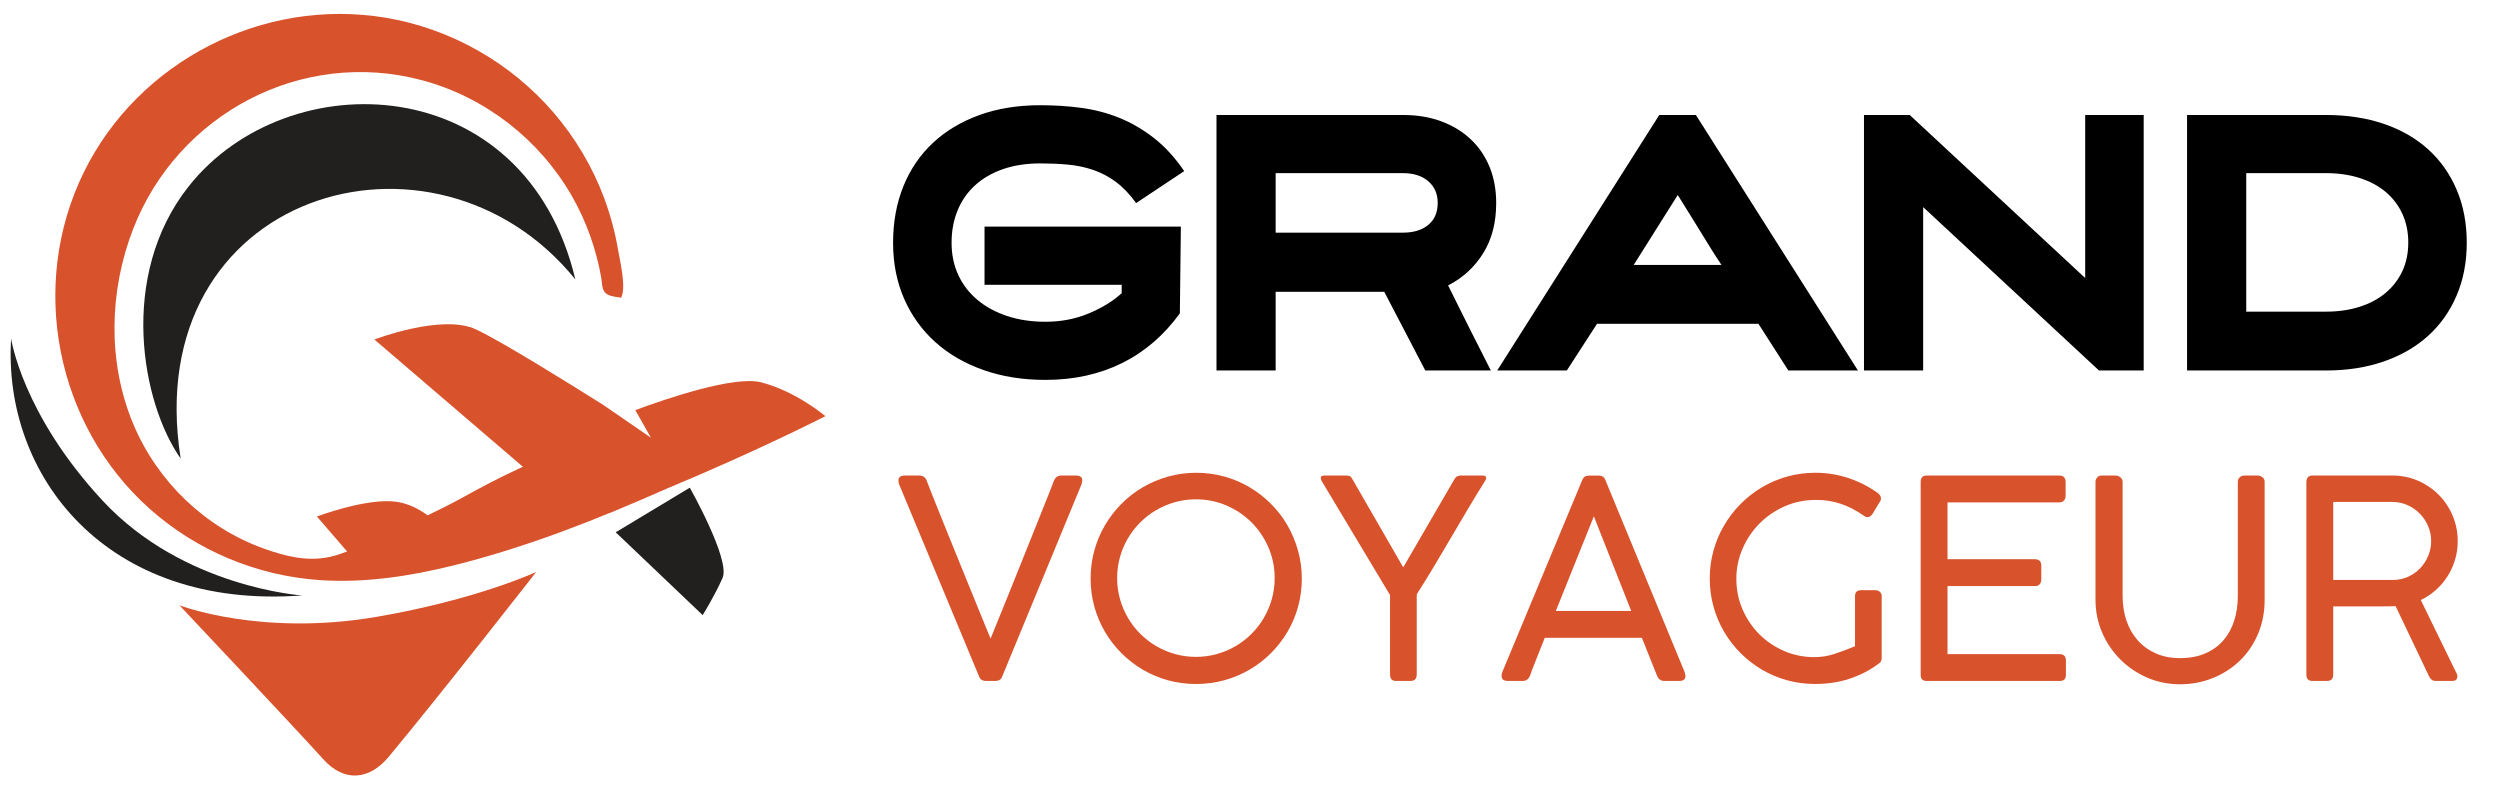
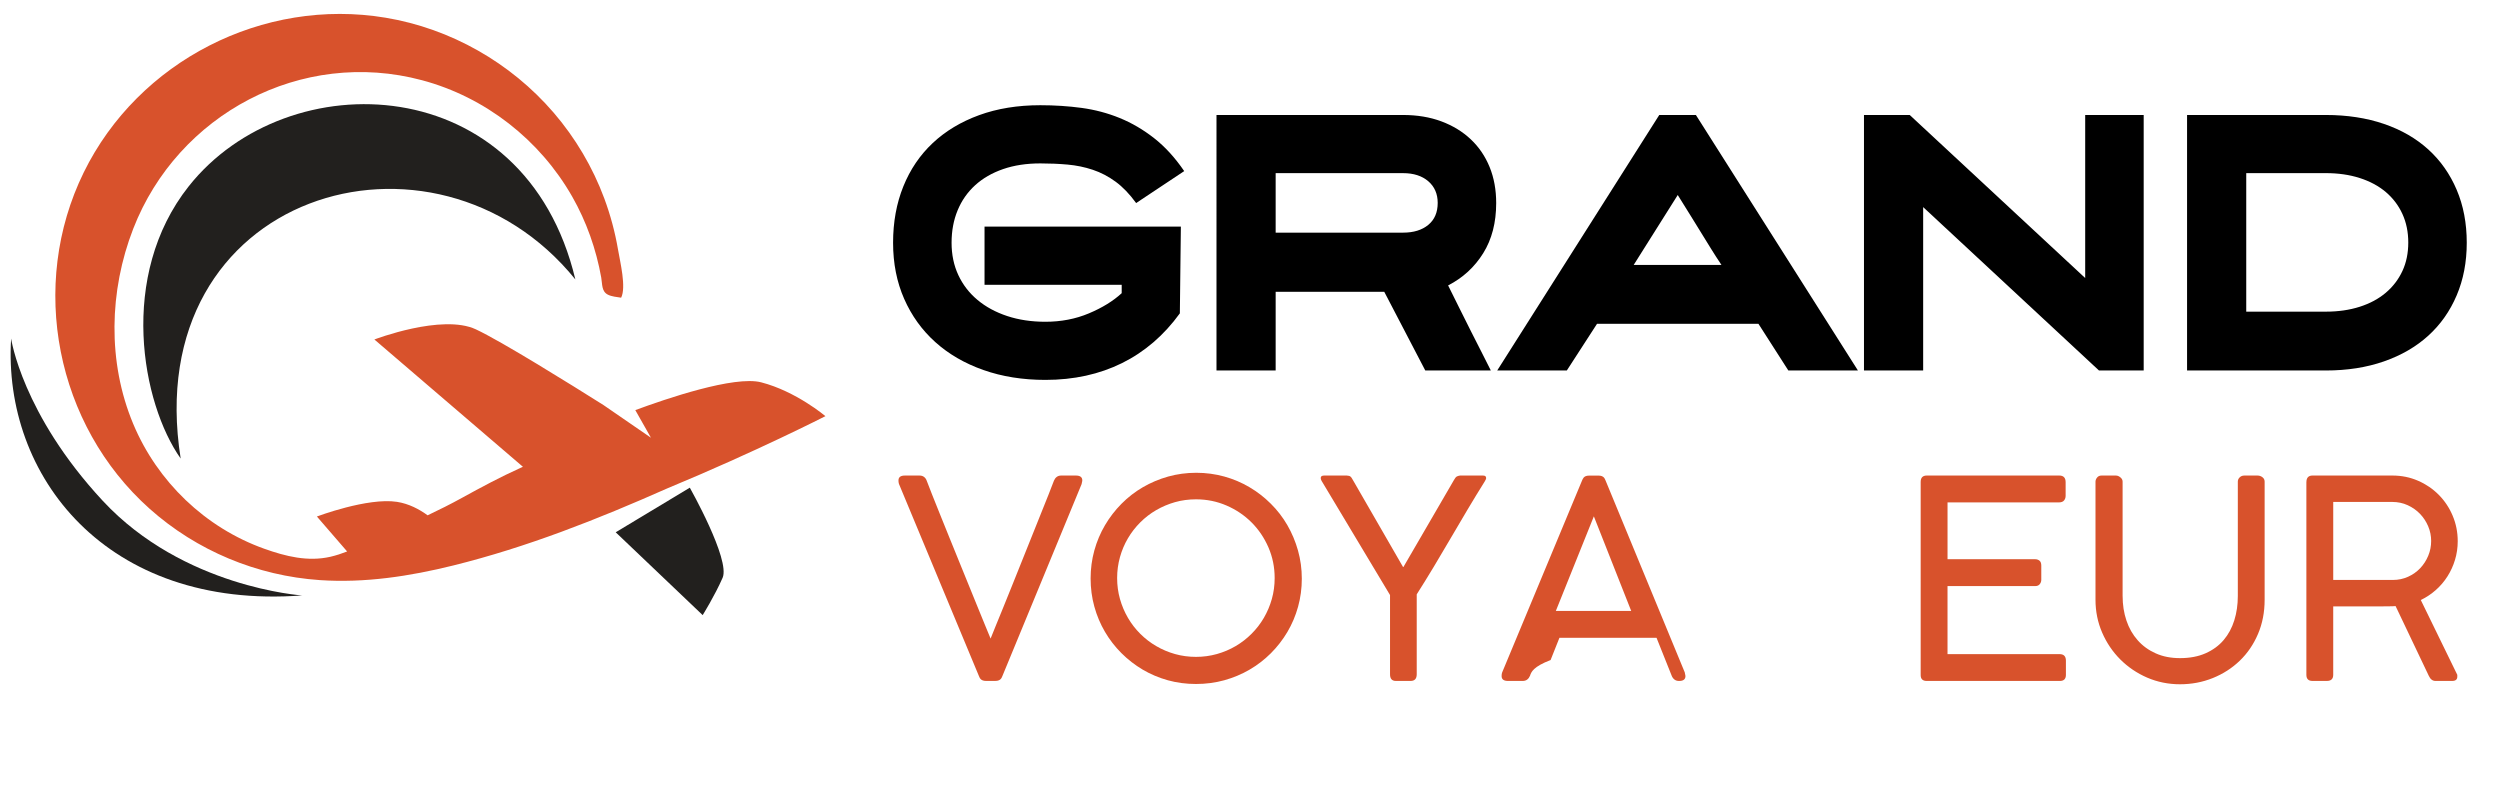
<svg xmlns="http://www.w3.org/2000/svg" version="1.1" id="Calque_1" x="0px" y="0px" width="171px" height="54px" viewBox="0 0 171 54" enable-background="new 0 0 171 54" xml:space="preserve">
-   <path fill="none" d="M45.816,27.385" />
  <path fill="#22201E" d="M47.183,33.357c0,0,2.784,4.929,2.244,6.163c-0.54,1.234-1.364,2.554-1.364,2.554l-5.949-5.666  L47.183,33.357z" />
-   <path fill="#D8522C" d="M36.675,39.123c0,0-6.507,8.339-10.092,12.649c-1.302,1.564-3.021,1.771-4.471,0.16  c-1.779-1.978-9.837-10.531-9.837-10.531s5.572,2.156,13.517,0.786C32.628,41.009,36.675,39.123,36.675,39.123z" />
  <path fill="#D8522C" d="M52.064,26.151c-1.836-0.474-6.531,1.131-8.609,1.901l1.07,1.889l-3.253-2.239  c-2.217-1.397-6.972-4.358-8.722-5.175c-2.314-1.081-6.942,0.694-6.942,0.694l10.16,8.708c-0.052,0.023-0.105,0.047-0.158,0.071  c-1.374,0.622-2.697,1.328-4.018,2.057c-0.774,0.427-1.556,0.817-2.343,1.19c-0.561-0.41-1.278-0.794-2.098-0.921  c-2.006-0.309-5.476,1.003-5.476,1.003s0,0.001,2.068,2.391c-0.371,0.146-0.749,0.271-1.141,0.362  c-1.543,0.354-3.062-0.026-4.523-0.547c-4.038-1.44-7.314-4.59-8.966-8.538c-1.769-4.228-1.65-9.104-0.001-13.349  C12.161,7.799,20.63,3.283,28.868,5.488c4.329,1.158,8.057,4.075,10.273,7.964c0.974,1.709,1.637,3.596,1.983,5.531  c0.081,0.455,0.013,0.948,0.457,1.173c0.256,0.13,0.624,0.162,0.905,0.206c0.359-0.717-0.067-2.432-0.212-3.283  c-0.203-1.193-0.518-2.365-0.938-3.5c-0.795-2.142-1.978-4.143-3.468-5.875c-2.94-3.417-7.043-5.751-11.493-6.493  C18.005-0.185,9.467,4.169,5.728,11.793C1.939,19.518,3.821,29.079,10.236,34.8c3.218,2.87,7.34,4.587,11.64,4.879  c3.076,0.209,6.153-0.263,9.133-1.002c5.04-1.25,9.866-3.159,14.613-5.263c6.147-2.55,10.837-4.949,10.837-4.949  S54.455,26.768,52.064,26.151z" />
  <path fill="#22201E" d="M12.358,31.365c-2.661-3.77-4.3-12.5,0.554-18.626c6.763-8.537,23.006-8.039,26.443,6.375  C29.709,7.195,9.475,13.126,12.358,31.365z" />
  <path fill="#22201E" d="M20.666,40.728c0,0-8.121-0.531-13.641-6.476c-5.521-5.945-6.264-11.094-6.264-11.094  C0.178,32.501,7.237,41.735,20.666,40.728z" />
  <g>
    <g>
      <path d="M71.504,25.985c-1.548,0-2.963-0.226-4.243-0.678s-2.376-1.088-3.288-1.909c-0.912-0.82-1.621-1.805-2.127-2.955    c-0.506-1.15-0.759-2.43-0.759-3.84c0-1.41,0.233-2.694,0.701-3.852c0.467-1.158,1.138-2.146,2.012-2.967    c0.874-0.82,1.932-1.456,3.173-1.908s2.636-0.679,4.185-0.679c0.981,0,1.924,0.062,2.828,0.184    c0.905,0.123,1.771,0.353,2.599,0.69c0.828,0.337,1.613,0.797,2.357,1.38s1.429,1.333,2.058,2.253l-3.288,2.185    c-0.445-0.613-0.913-1.1-1.403-1.46c-0.491-0.36-1.012-0.632-1.563-0.816c-0.552-0.184-1.127-0.302-1.725-0.356    c-0.598-0.053-1.219-0.08-1.862-0.08c-0.951,0-1.802,0.13-2.553,0.391c-0.751,0.261-1.387,0.629-1.908,1.104    c-0.521,0.475-0.92,1.046-1.196,1.713c-0.276,0.667-0.414,1.407-0.414,2.219s0.153,1.548,0.46,2.208    c0.307,0.659,0.743,1.227,1.311,1.702c0.567,0.475,1.246,0.843,2.035,1.104c0.79,0.261,1.659,0.391,2.61,0.391    c1.073,0,2.066-0.191,2.978-0.575c0.912-0.383,1.659-0.843,2.242-1.38v-0.575h-9.382v-3.979h13.429l-0.069,5.933    c-1.089,1.502-2.407,2.637-3.955,3.403C75.198,25.602,73.451,25.985,71.504,25.985z" />
      <path d="M87.255,25.341h-4.047V7.865h12.762c0.966,0,1.84,0.146,2.621,0.437c0.782,0.292,1.453,0.701,2.012,1.23    c0.561,0.529,0.989,1.162,1.288,1.897c0.3,0.736,0.448,1.556,0.448,2.46c0,1.333-0.295,2.476-0.885,3.426    s-1.391,1.687-2.403,2.208c0.229,0.46,0.483,0.97,0.759,1.529c0.276,0.56,0.553,1.111,0.828,1.655    c0.275,0.544,0.532,1.05,0.771,1.518c0.237,0.467,0.425,0.839,0.563,1.115h-4.484l-2.805-5.381h-7.428V25.341z M87.255,15.913    h8.715c0.721,0,1.295-0.177,1.725-0.532c0.429-0.354,0.644-0.856,0.644-1.503c0-0.617-0.215-1.11-0.644-1.48    c-0.43-0.37-1.004-0.555-1.725-0.555h-8.715V15.913z" />
      <path d="M115.999,7.865l11.084,17.477h-4.76l-2.047-3.196h-11.038l-2.068,3.196h-4.761l11.084-17.477H115.999z M111.745,18.121    h6.002c-0.276-0.414-0.518-0.79-0.725-1.127c-0.207-0.337-0.418-0.678-0.632-1.023c-0.215-0.345-0.449-0.725-0.702-1.138    c-0.253-0.414-0.563-0.912-0.931-1.495L111.745,18.121z" />
      <path d="M142.627,7.865h4.001v17.477h-3.058l-12.026-11.176v11.176h-4.048V7.865h3.128l12.003,11.153V7.865z" />
      <path d="M149.595,25.341V7.865h9.497c1.456,0,2.778,0.204,3.967,0.609c1.188,0.406,2.199,0.989,3.035,1.748    s1.483,1.679,1.943,2.76c0.46,1.081,0.689,2.288,0.689,3.622c0,1.318-0.229,2.518-0.689,3.599s-1.107,2-1.943,2.759    s-1.848,1.345-3.035,1.759c-1.188,0.414-2.511,0.621-3.967,0.621H149.595z M153.643,21.317h5.449c0.843,0,1.613-0.111,2.312-0.334    c0.697-0.223,1.291-0.542,1.782-0.957c0.49-0.415,0.869-0.91,1.138-1.487c0.269-0.576,0.402-1.226,0.402-1.948    s-0.134-1.375-0.402-1.959s-0.647-1.083-1.138-1.499c-0.491-0.415-1.085-0.733-1.782-0.957c-0.698-0.223-1.469-0.334-2.312-0.334    h-5.449V21.317z" />
    </g>
    <g>
      <path fill="#D8522C" d="M63.386,32.877c0.088,0.24,0.211,0.557,0.369,0.951s0.334,0.836,0.53,1.324    c0.195,0.488,0.407,1.012,0.634,1.57s0.456,1.121,0.686,1.689c0.23,0.566,0.457,1.125,0.681,1.674    c0.224,0.549,0.431,1.057,0.62,1.523c0.189,0.467,0.358,0.879,0.506,1.238c0.148,0.359,0.263,0.639,0.345,0.834    c0.076-0.195,0.188-0.475,0.336-0.834c0.148-0.359,0.317-0.771,0.506-1.238c0.189-0.467,0.395-0.975,0.615-1.523    s0.444-1.107,0.671-1.674c0.227-0.568,0.453-1.131,0.677-1.689c0.224-0.559,0.433-1.082,0.629-1.57    c0.195-0.488,0.372-0.93,0.53-1.324s0.281-0.711,0.369-0.951c0.044-0.107,0.107-0.191,0.189-0.254    c0.082-0.064,0.186-0.096,0.312-0.096h0.994c0.296,0,0.444,0.111,0.444,0.332c0,0.025-0.003,0.049-0.009,0.074    S74.006,32.988,74,33.02s-0.013,0.063-0.019,0.094L68.57,46.227c-0.013,0.031-0.028,0.066-0.047,0.107    c-0.019,0.041-0.044,0.08-0.076,0.113c-0.031,0.035-0.077,0.066-0.137,0.09c-0.06,0.025-0.141,0.039-0.241,0.039h-0.625    c-0.095,0-0.172-0.014-0.232-0.039c-0.06-0.023-0.105-0.055-0.137-0.09c-0.032-0.033-0.057-0.072-0.076-0.113    s-0.035-0.076-0.047-0.107l-5.458-13.113c-0.006-0.018-0.013-0.041-0.019-0.066c-0.013-0.049-0.019-0.113-0.019-0.188    c0-0.221,0.145-0.332,0.435-0.332h1.003c0.126,0,0.23,0.031,0.312,0.096C63.288,32.686,63.348,32.77,63.386,32.877z" />
      <path fill="#D8522C" d="M81.824,32.338c0.662,0,1.3,0.086,1.916,0.256c0.615,0.17,1.188,0.414,1.722,0.729    c0.533,0.314,1.02,0.691,1.461,1.131c0.441,0.438,0.819,0.926,1.131,1.465c0.313,0.541,0.555,1.119,0.729,1.736    c0.174,0.619,0.261,1.262,0.261,1.93c0,0.662-0.086,1.301-0.256,1.916s-0.413,1.189-0.729,1.723s-0.692,1.018-1.13,1.457    c-0.439,0.438-0.926,0.813-1.462,1.125c-0.536,0.313-1.113,0.553-1.731,0.725c-0.618,0.17-1.261,0.254-1.93,0.254    s-1.311-0.084-1.925-0.254c-0.615-0.172-1.189-0.414-1.722-0.729c-0.533-0.316-1.019-0.693-1.457-1.131    c-0.438-0.439-0.813-0.924-1.125-1.457s-0.554-1.107-0.724-1.723c-0.17-0.613-0.255-1.256-0.255-1.924    c0-0.662,0.085-1.301,0.255-1.916c0.17-0.615,0.413-1.191,0.729-1.727c0.315-0.535,0.692-1.025,1.13-1.467    c0.438-0.441,0.925-0.818,1.461-1.131c0.536-0.311,1.112-0.555,1.727-0.729C80.513,32.426,81.155,32.338,81.824,32.338z     M76.412,39.537c0,0.498,0.065,0.977,0.194,1.434c0.129,0.457,0.311,0.887,0.544,1.287c0.233,0.4,0.514,0.764,0.842,1.092    c0.328,0.328,0.692,0.609,1.093,0.842c0.4,0.234,0.829,0.416,1.287,0.545c0.457,0.129,0.935,0.193,1.433,0.193    c0.492,0,0.968-0.064,1.428-0.193s0.889-0.311,1.287-0.545c0.397-0.232,0.76-0.514,1.088-0.842s0.609-0.691,0.842-1.092    c0.233-0.4,0.415-0.83,0.544-1.287c0.129-0.457,0.193-0.936,0.193-1.434c0-0.744-0.143-1.441-0.426-2.096    c-0.284-0.652-0.668-1.221-1.154-1.707s-1.055-0.871-1.708-1.154s-1.351-0.426-2.095-0.426c-0.499,0-0.976,0.064-1.433,0.193    c-0.458,0.131-0.886,0.313-1.287,0.545c-0.401,0.232-0.765,0.514-1.093,0.842c-0.328,0.328-0.609,0.691-0.842,1.088    c-0.233,0.396-0.415,0.826-0.544,1.287C76.477,38.57,76.412,39.045,76.412,39.537z" />
      <path fill="#D8522C" d="M90.451,32.982c-0.089-0.133-0.125-0.242-0.108-0.328c0.016-0.084,0.096-0.127,0.241-0.127h1.532    c0.057,0.006,0.104,0.014,0.142,0.02s0.072,0.02,0.104,0.043c0.031,0.021,0.063,0.057,0.095,0.107    c0.031,0.051,0.072,0.121,0.123,0.209l3.387,5.875h0.028l3.452-5.941c0.069-0.127,0.133-0.207,0.189-0.242    c0.057-0.033,0.133-0.057,0.228-0.07h1.579c0.139,0,0.209,0.057,0.209,0.17c0,0.057-0.035,0.139-0.104,0.246    c-0.392,0.625-0.779,1.26-1.164,1.906s-0.768,1.297-1.149,1.949c-0.381,0.652-0.766,1.303-1.153,1.949    c-0.389,0.646-0.781,1.281-1.178,1.906v5.467c0,0.303-0.14,0.455-0.417,0.455h-1.012c-0.265,0-0.397-0.152-0.397-0.455v-5.42    L90.451,32.982z" />
-       <path fill="#D8522C" d="M104.65,46.227c-0.044,0.105-0.107,0.191-0.189,0.254c-0.082,0.064-0.187,0.096-0.313,0.096h-1.002    c-0.291,0-0.436-0.111-0.436-0.332c0-0.043,0.001-0.08,0.005-0.107c0.003-0.029,0.008-0.057,0.014-0.082    c0.007-0.025,0.013-0.047,0.02-0.066l5.458-13.111c0.013-0.031,0.028-0.066,0.048-0.107c0.019-0.041,0.044-0.08,0.075-0.115    c0.031-0.033,0.077-0.064,0.137-0.09c0.061-0.023,0.141-0.037,0.242-0.037h0.624c0.095,0,0.172,0.014,0.231,0.037    c0.061,0.025,0.105,0.057,0.138,0.09c0.031,0.035,0.057,0.074,0.075,0.115c0.02,0.041,0.035,0.076,0.048,0.107l5.411,13.111    c0.006,0.033,0.012,0.064,0.019,0.096c0.006,0.031,0.013,0.061,0.019,0.09c0.007,0.027,0.01,0.053,0.01,0.07    c0,0.221-0.146,0.332-0.436,0.332h-1.002c-0.127,0-0.23-0.031-0.313-0.096c-0.082-0.063-0.146-0.148-0.189-0.254l-1.04-2.602    h-6.642c-0.221,0.561-0.422,1.068-0.605,1.521C104.874,45.602,104.738,45.961,104.65,46.227z M106.419,41.789h5.156l-2.555-6.471    L106.419,41.789z" />
-       <path fill="#D8522C" d="M126.882,40.787c0-0.279,0.139-0.418,0.416-0.418h0.975c0.113,0,0.214,0.037,0.303,0.109    c0.088,0.072,0.132,0.176,0.132,0.309v4.229c0,0.074-0.016,0.146-0.047,0.213c-0.032,0.064-0.085,0.121-0.161,0.164l-0.075,0.057    c-0.593,0.43-1.246,0.76-1.959,0.99c-0.712,0.229-1.481,0.344-2.308,0.344c-0.669,0-1.311-0.084-1.925-0.254    c-0.615-0.172-1.189-0.414-1.723-0.729c-0.532-0.316-1.019-0.693-1.456-1.131c-0.438-0.439-0.813-0.924-1.126-1.457    s-0.554-1.107-0.724-1.723c-0.171-0.613-0.256-1.256-0.256-1.924c0-0.662,0.085-1.299,0.256-1.912    c0.17-0.611,0.413-1.186,0.729-1.721c0.315-0.537,0.691-1.025,1.13-1.467s0.924-0.82,1.457-1.135    c0.533-0.316,1.107-0.561,1.722-0.734c0.615-0.172,1.257-0.26,1.926-0.26c0.775,0,1.522,0.119,2.241,0.355    c0.72,0.236,1.391,0.576,2.016,1.018c0.069,0.049,0.126,0.107,0.17,0.174s0.066,0.135,0.066,0.203c0,0.09-0.025,0.164-0.076,0.229    l-0.501,0.832c-0.107,0.15-0.218,0.227-0.331,0.227c-0.044,0-0.093-0.012-0.146-0.033s-0.115-0.059-0.185-0.109    c-0.454-0.32-0.947-0.574-1.48-0.762c-0.533-0.186-1.103-0.277-1.708-0.277c-0.782,0-1.506,0.146-2.171,0.443    s-1.242,0.693-1.731,1.191c-0.488,0.5-0.871,1.072-1.149,1.723c-0.277,0.65-0.416,1.328-0.416,2.033    c0,0.752,0.142,1.453,0.426,2.105s0.669,1.221,1.154,1.703s1.052,0.861,1.698,1.141c0.646,0.277,1.335,0.416,2.066,0.416    c0.461,0,0.92-0.074,1.377-0.223s0.922-0.324,1.396-0.525V40.787z" />
+       <path fill="#D8522C" d="M104.65,46.227c-0.044,0.105-0.107,0.191-0.189,0.254c-0.082,0.064-0.187,0.096-0.313,0.096h-1.002    c-0.291,0-0.436-0.111-0.436-0.332c0-0.043,0.001-0.08,0.005-0.107c0.003-0.029,0.008-0.057,0.014-0.082    c0.007-0.025,0.013-0.047,0.02-0.066l5.458-13.111c0.013-0.031,0.028-0.066,0.048-0.107c0.019-0.041,0.044-0.08,0.075-0.115    c0.031-0.033,0.077-0.064,0.137-0.09c0.061-0.023,0.141-0.037,0.242-0.037h0.624c0.095,0,0.172,0.014,0.231,0.037    c0.061,0.025,0.105,0.057,0.138,0.09c0.031,0.035,0.057,0.074,0.075,0.115c0.02,0.041,0.035,0.076,0.048,0.107l5.411,13.111    c0.006,0.033,0.012,0.064,0.019,0.096c0.006,0.031,0.013,0.061,0.019,0.09c0.007,0.027,0.01,0.053,0.01,0.07    c0,0.221-0.146,0.332-0.436,0.332c-0.127,0-0.23-0.031-0.313-0.096c-0.082-0.063-0.146-0.148-0.189-0.254l-1.04-2.602    h-6.642c-0.221,0.561-0.422,1.068-0.605,1.521C104.874,45.602,104.738,45.961,104.65,46.227z M106.419,41.789h5.156l-2.555-6.471    L106.419,41.789z" />
      <path fill="#D8522C" d="M140.854,32.527c0.29,0,0.435,0.152,0.435,0.455v0.936c0,0.119-0.036,0.225-0.108,0.313    s-0.188,0.133-0.346,0.133h-7.624v3.887h5.997c0.113,0,0.212,0.033,0.294,0.1c0.081,0.066,0.122,0.18,0.122,0.336v0.965    c0,0.113-0.034,0.215-0.104,0.303c-0.069,0.09-0.174,0.133-0.313,0.133h-5.997v4.654h7.662c0.29,0,0.436,0.148,0.436,0.445v0.975    c0,0.277-0.139,0.416-0.416,0.416h-9.101c-0.278,0-0.417-0.133-0.417-0.398V32.963c0-0.291,0.139-0.436,0.417-0.436H140.854z" />
      <path fill="#D8522C" d="M145.187,40.768c0,0.6,0.086,1.156,0.26,1.674c0.173,0.518,0.429,0.967,0.767,1.348    c0.337,0.383,0.748,0.682,1.234,0.898c0.485,0.219,1.04,0.328,1.665,0.328c0.668,0,1.252-0.111,1.75-0.332    s0.909-0.521,1.234-0.904c0.325-0.381,0.567-0.83,0.729-1.348c0.161-0.516,0.241-1.072,0.241-1.664v-7.824    c0-0.113,0.042-0.211,0.128-0.293c0.085-0.082,0.19-0.123,0.316-0.123h0.908c0.12,0,0.23,0.037,0.331,0.113    s0.151,0.178,0.151,0.303v8.08c0,0.852-0.151,1.631-0.454,2.34c-0.303,0.711-0.717,1.318-1.244,1.826    c-0.526,0.508-1.142,0.904-1.845,1.188s-1.452,0.426-2.246,0.426c-0.795,0-1.542-0.152-2.242-0.453    c-0.7-0.303-1.313-0.719-1.84-1.244c-0.527-0.527-0.941-1.141-1.244-1.84c-0.303-0.701-0.454-1.449-0.454-2.242v-8.08    c0-0.094,0.036-0.188,0.108-0.279c0.072-0.09,0.169-0.137,0.289-0.137h1.012c0.095,0,0.192,0.041,0.294,0.123    c0.101,0.082,0.151,0.18,0.151,0.293V40.768z" />
      <path fill="#D8522C" d="M157.758,32.982c0-0.303,0.139-0.455,0.417-0.455h5.458c0.631,0,1.217,0.119,1.76,0.355    c0.542,0.236,1.015,0.557,1.419,0.965c0.403,0.406,0.721,0.883,0.95,1.428c0.23,0.545,0.346,1.127,0.346,1.746    c0,0.441-0.062,0.865-0.185,1.271s-0.295,0.783-0.516,1.131s-0.485,0.658-0.795,0.932c-0.309,0.275-0.652,0.504-1.03,0.686    l2.497,5.119v0.123c0,0.195-0.117,0.293-0.35,0.293h-1.146c-0.195,0-0.347-0.117-0.454-0.35l-2.271-4.77    c-0.05,0.008-0.105,0.01-0.165,0.01s-0.146,0.002-0.256,0.006c-0.11,0.002-0.257,0.004-0.439,0.004s-0.424,0-0.724,0    s-0.667,0-1.103,0c-0.435,0-0.962,0-1.579,0v4.684c0,0.277-0.146,0.416-0.436,0.416h-0.983c-0.278,0-0.417-0.139-0.417-0.416    V32.982z M166.291,37.002c0-0.346-0.067-0.682-0.203-1.002c-0.136-0.322-0.322-0.605-0.559-0.852s-0.517-0.443-0.842-0.592    s-0.677-0.223-1.055-0.223h-4.039v5.336h4.077c0.372,0,0.719-0.072,1.04-0.217c0.322-0.146,0.6-0.342,0.833-0.588    s0.416-0.529,0.549-0.852C166.225,37.693,166.291,37.355,166.291,37.002z" />
    </g>
  </g>
</svg>